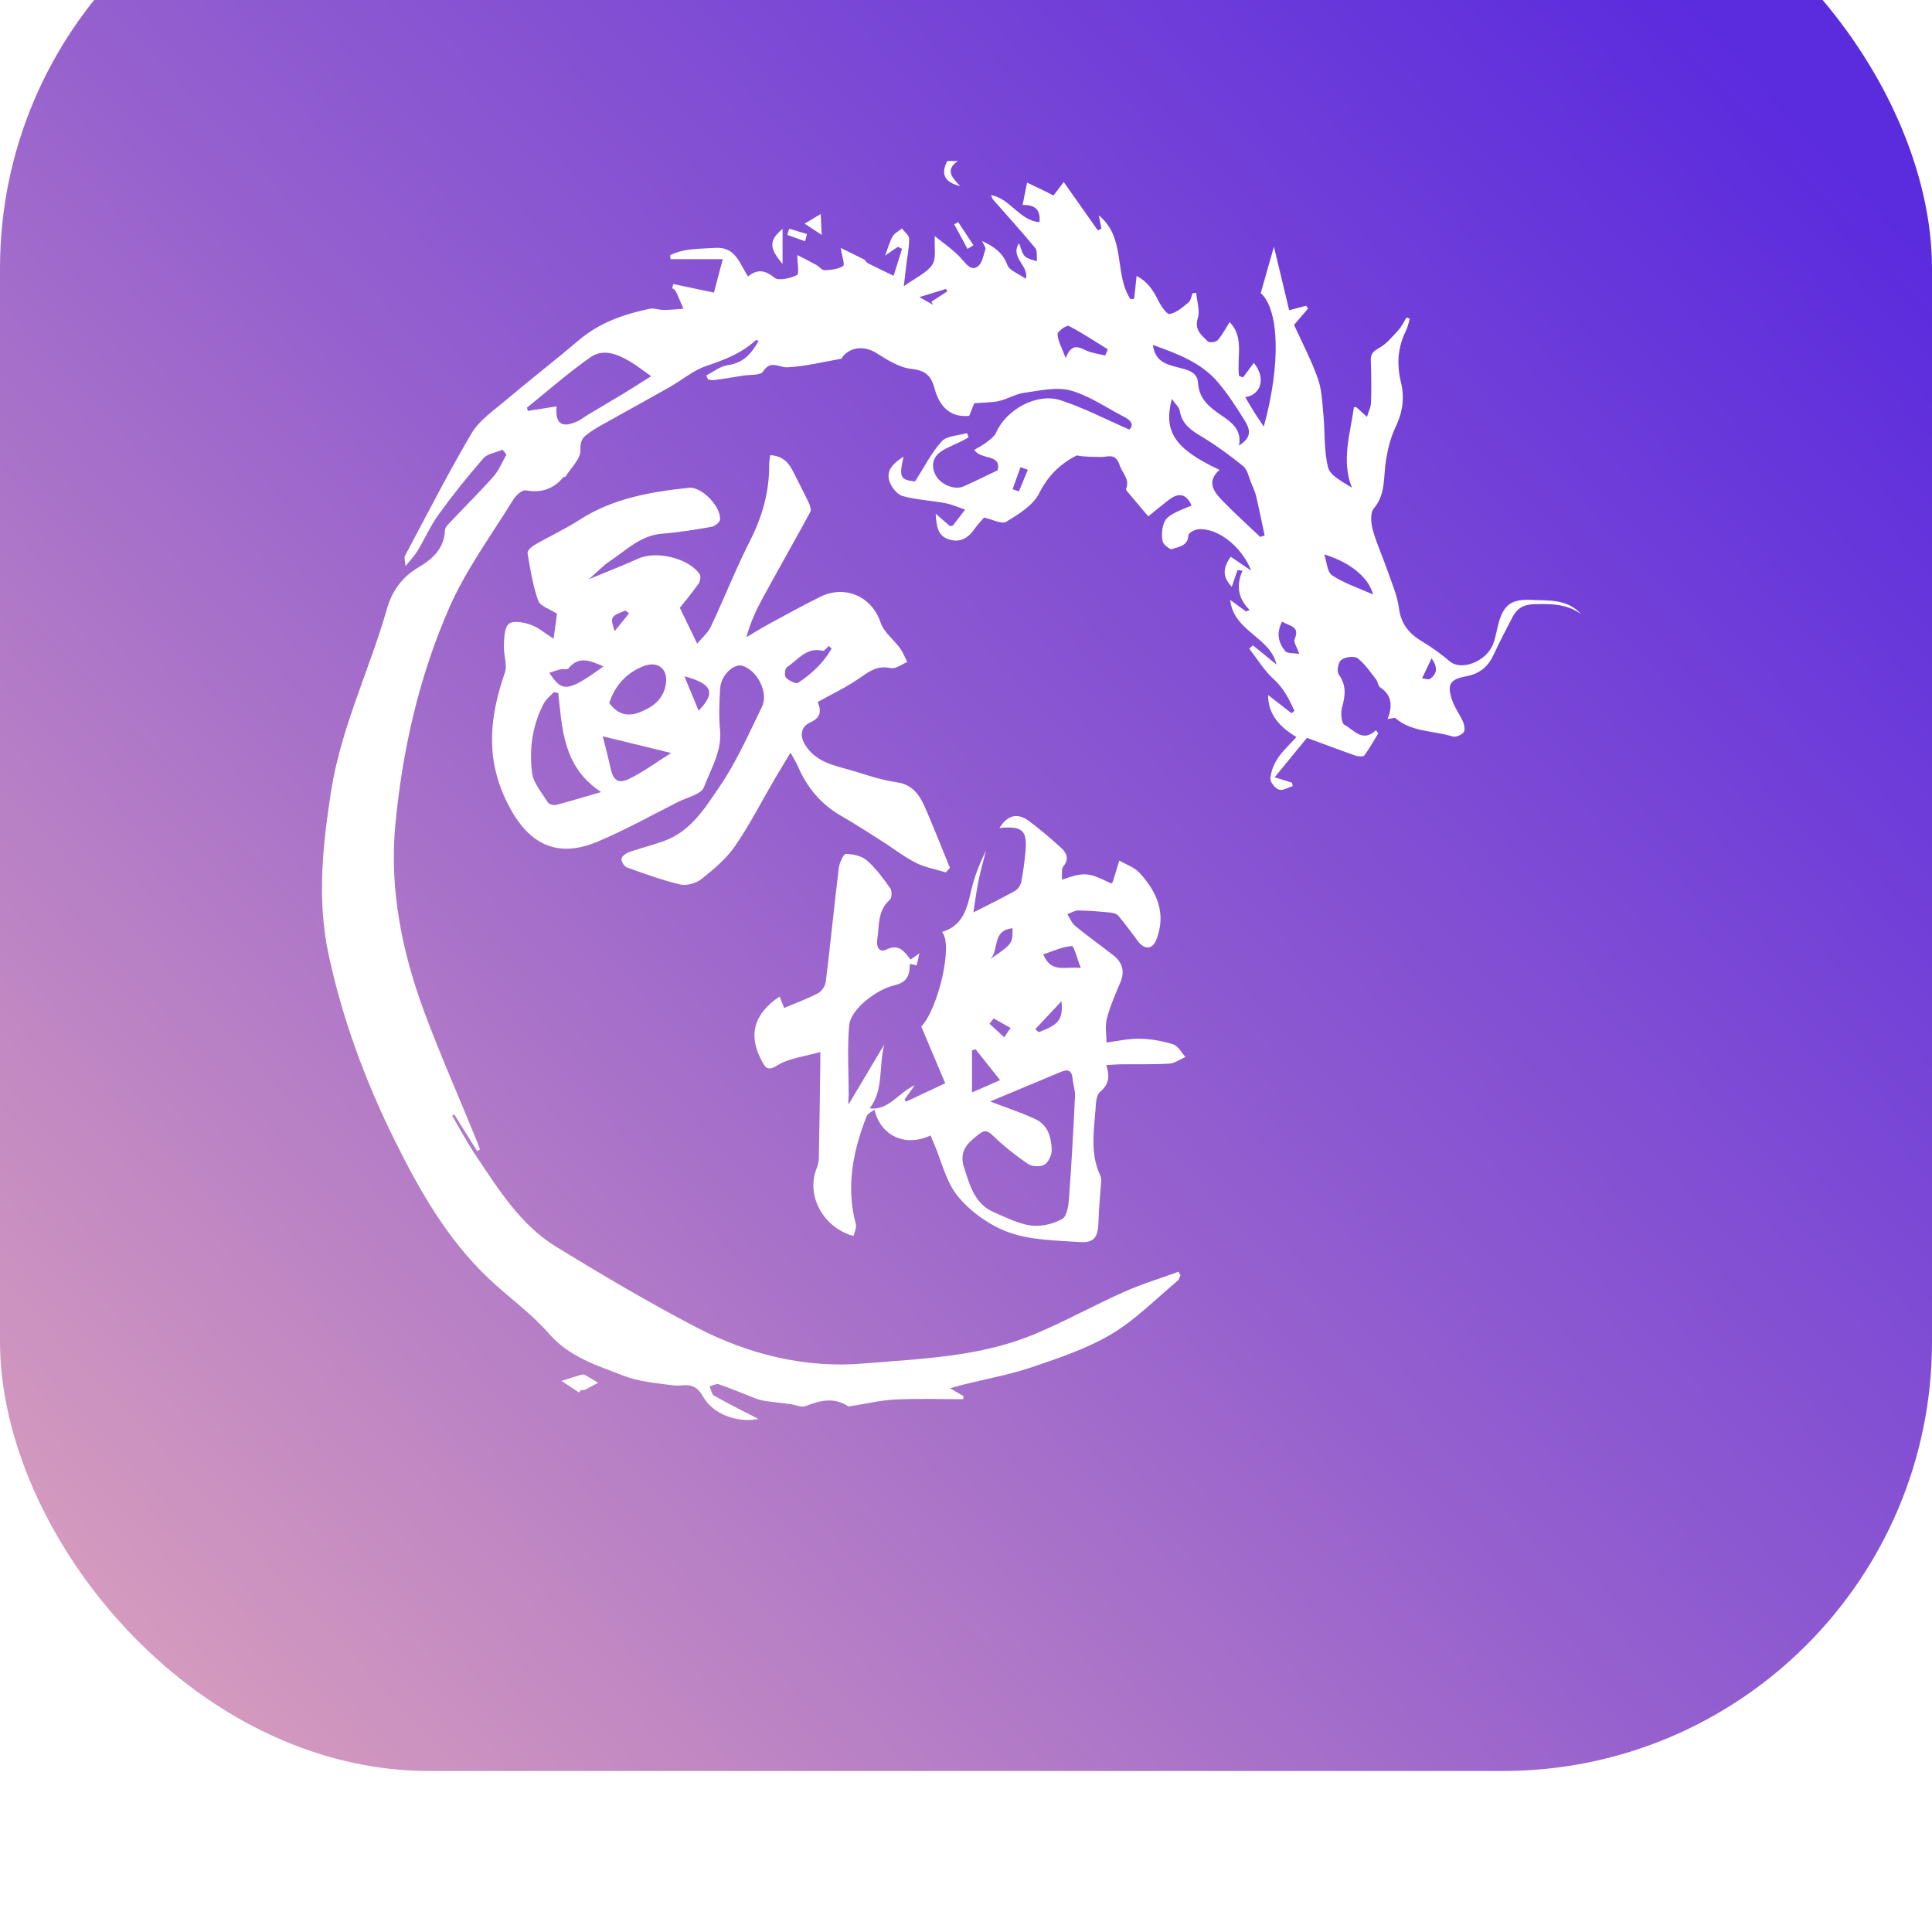
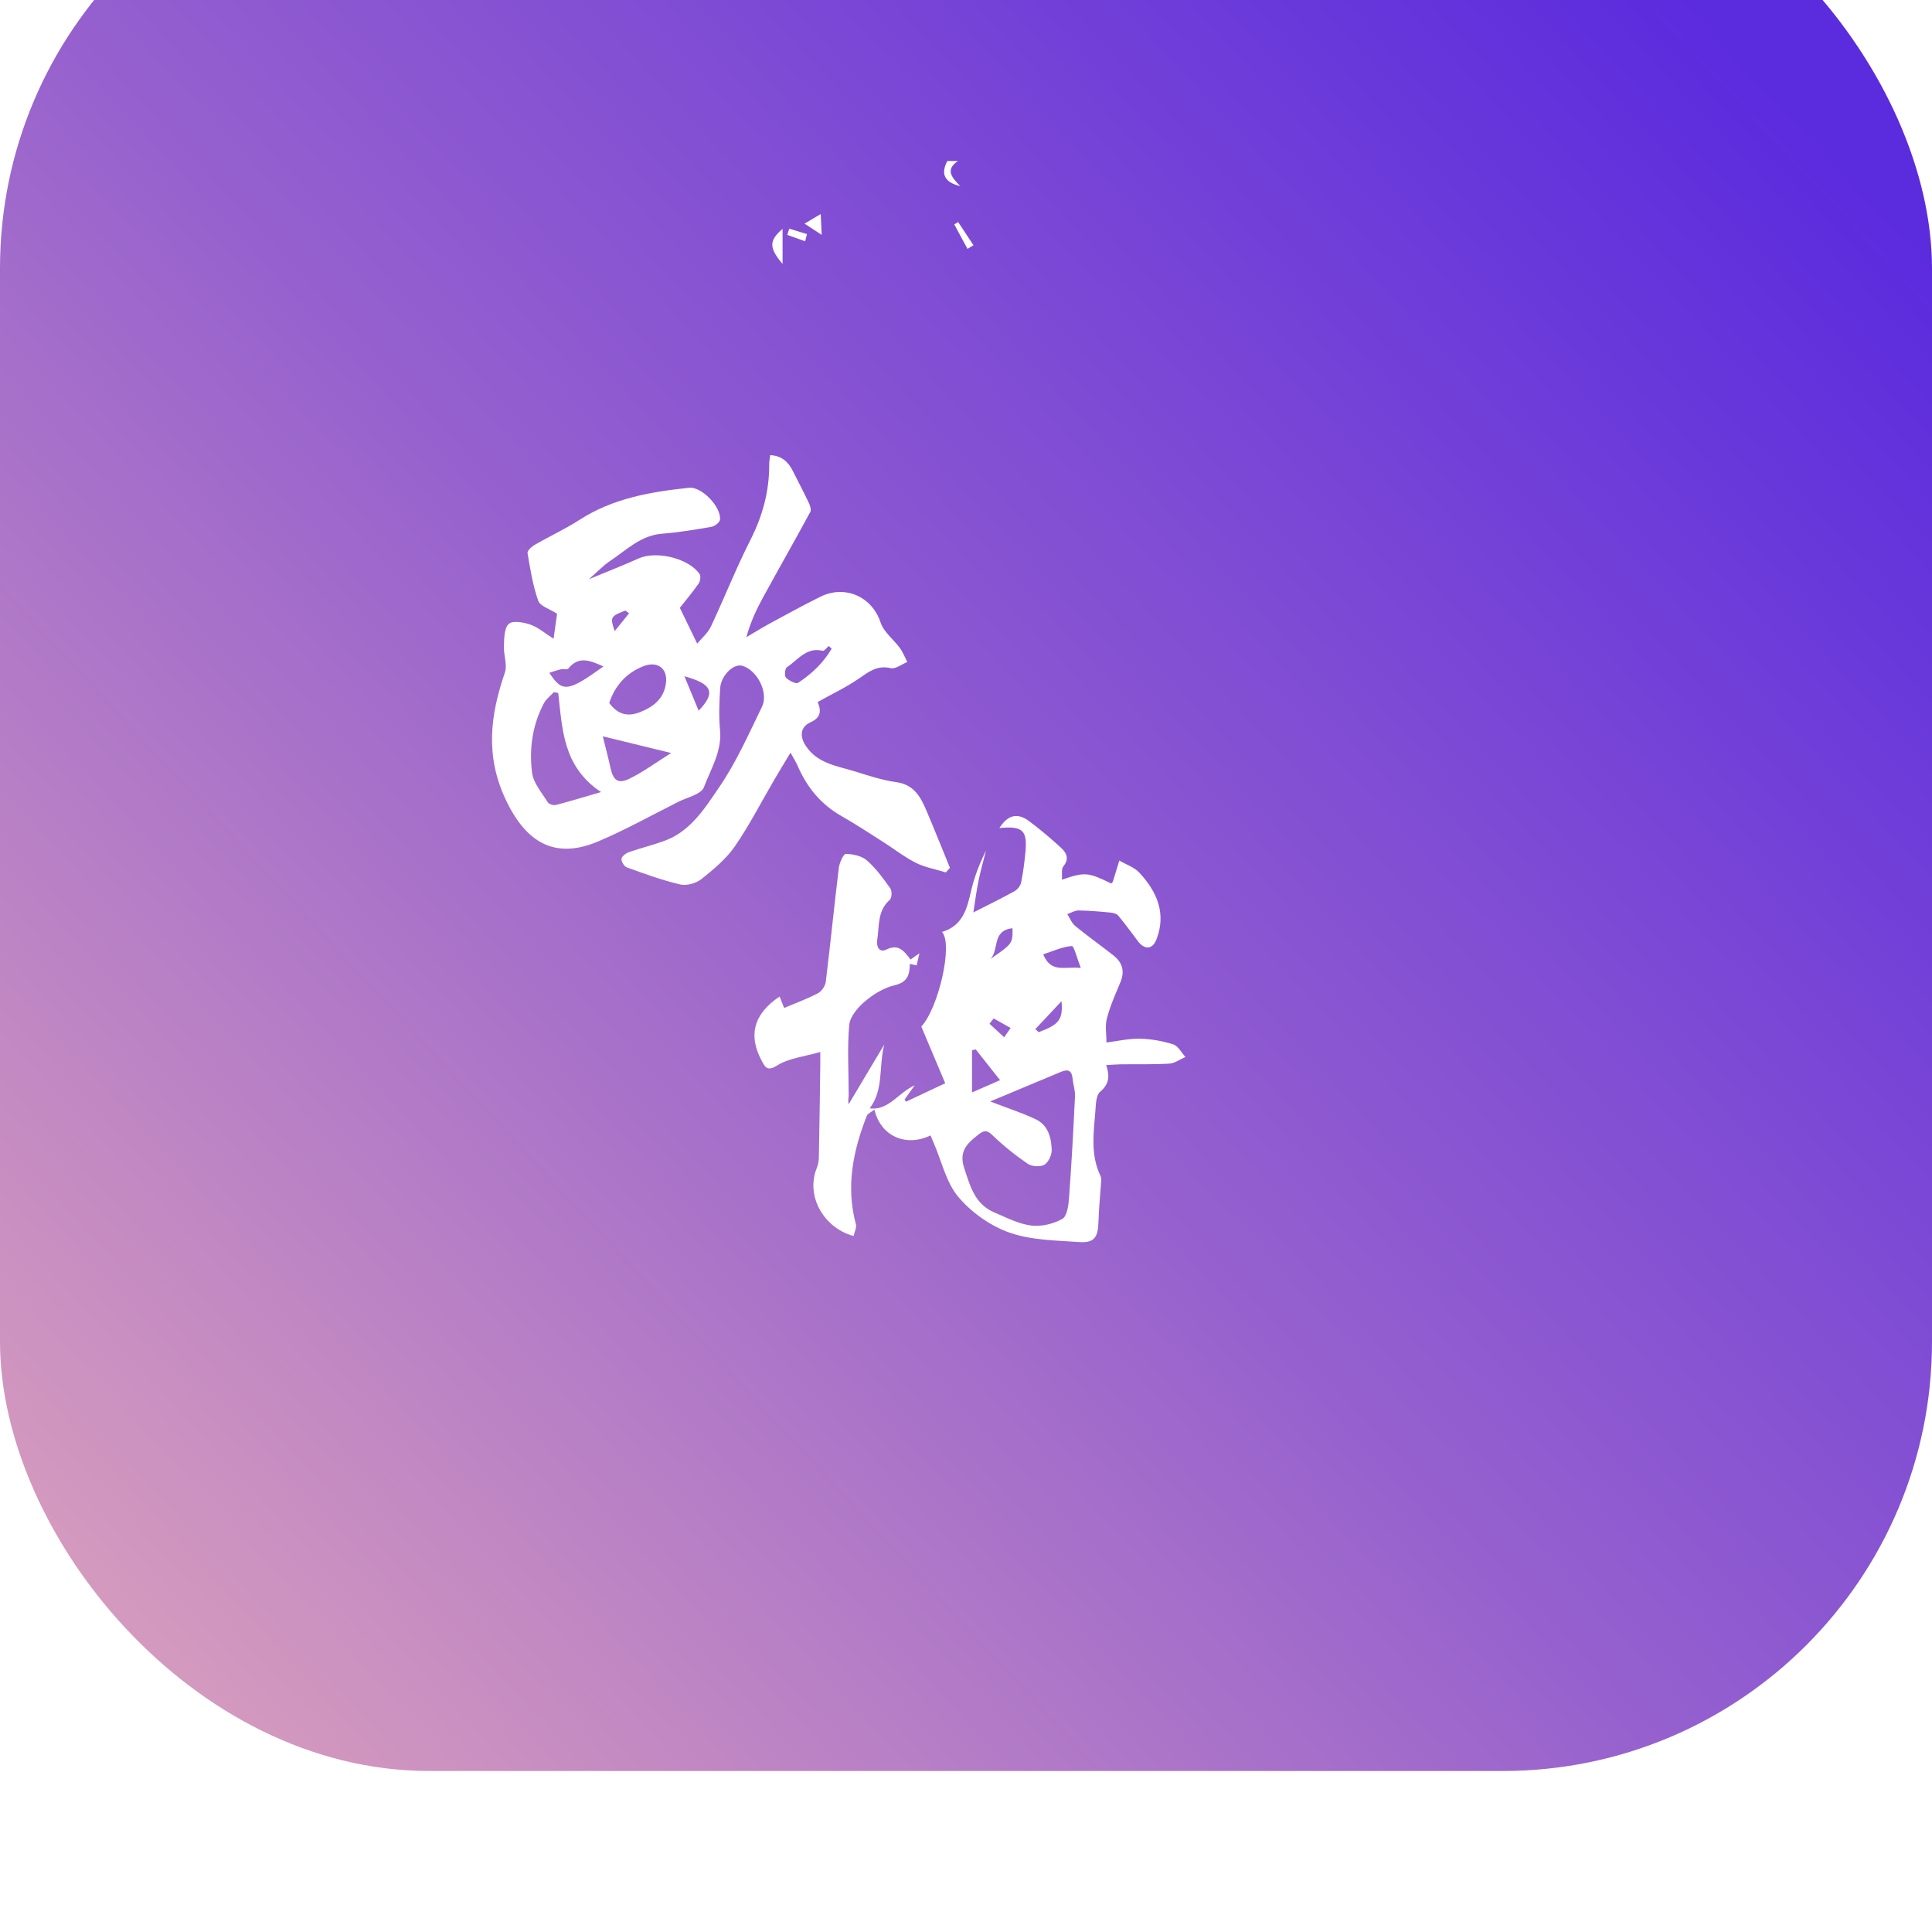
<svg xmlns="http://www.w3.org/2000/svg" width="36" height="36" viewBox="0 0 36 36" fill="none">
  <g filter="url(#filter0_i_663_11662)">
    <rect width="36" height="36" rx="8" fill="url(#paint0_linear_663_11662)" />
    <path d="M17.85 6C17.601 6.168 17.745 6.315 17.893 6.468C17.599 6.399 17.524 6.243 17.652 6C17.718 6 17.784 6 17.85 6Z" fill="white" />
-     <path d="M20.524 7.26C20.509 7.186 20.494 7.112 20.474 7.012C20.987 7.431 20.755 8.104 21.063 8.572C21.086 8.571 21.11 8.571 21.133 8.57C21.147 8.436 21.162 8.301 21.179 8.141C21.37 8.239 21.484 8.398 21.577 8.589C21.628 8.693 21.737 8.86 21.794 8.851C21.921 8.83 22.038 8.723 22.146 8.635C22.189 8.6 22.198 8.523 22.222 8.464C22.245 8.462 22.267 8.46 22.29 8.457C22.303 8.616 22.363 8.789 22.319 8.93C22.25 9.15 22.393 9.246 22.506 9.362C22.533 9.39 22.658 9.376 22.689 9.34C22.777 9.239 22.84 9.116 22.912 9.002C23.188 9.278 23.045 9.661 23.087 10.004C23.113 10.013 23.138 10.023 23.163 10.032C23.231 9.94 23.299 9.848 23.363 9.762C23.579 10.021 23.523 10.347 23.204 10.402C23.261 10.498 23.312 10.588 23.367 10.675C23.422 10.762 23.481 10.847 23.549 10.949C23.868 9.791 23.838 8.77 23.492 8.461C23.571 8.182 23.649 7.909 23.738 7.597C23.837 8.01 23.929 8.395 24.022 8.781C24.143 8.749 24.24 8.723 24.337 8.697C24.349 8.715 24.362 8.732 24.374 8.749C24.294 8.843 24.213 8.937 24.113 9.054C24.259 9.376 24.433 9.706 24.556 10.053C24.632 10.265 24.638 10.503 24.66 10.731C24.691 11.058 24.667 11.397 24.747 11.71C24.787 11.864 25.009 11.972 25.19 12.087C24.99 11.571 25.161 11.082 25.228 10.589C25.244 10.588 25.265 10.58 25.272 10.587C25.34 10.646 25.405 10.707 25.471 10.768C25.497 10.68 25.544 10.591 25.547 10.502C25.556 10.243 25.552 9.984 25.543 9.724C25.538 9.603 25.577 9.551 25.69 9.489C25.832 9.412 25.943 9.275 26.055 9.153C26.118 9.085 26.158 8.996 26.208 8.916C26.228 8.923 26.25 8.931 26.27 8.938C26.247 9.012 26.233 9.092 26.199 9.161C26.041 9.473 26.024 9.794 26.106 10.129C26.175 10.415 26.136 10.684 26.006 10.954C25.912 11.149 25.86 11.367 25.825 11.581C25.775 11.885 25.828 12.203 25.598 12.475C25.529 12.557 25.545 12.746 25.579 12.87C25.649 13.126 25.763 13.37 25.85 13.622C25.931 13.856 26.035 14.09 26.067 14.332C26.106 14.632 26.261 14.813 26.509 14.959C26.689 15.066 26.859 15.193 27.02 15.327C27.229 15.502 27.687 15.331 27.818 15.011C27.866 14.892 27.885 14.761 27.917 14.636C28.011 14.277 28.153 14.161 28.529 14.178C28.856 14.193 29.204 14.157 29.46 14.442C29.19 14.246 28.883 14.25 28.572 14.259C28.387 14.265 28.261 14.343 28.18 14.504C28.068 14.729 27.945 14.948 27.843 15.177C27.739 15.41 27.585 15.553 27.32 15.602C27.009 15.659 26.958 15.758 27.064 16.062C27.111 16.198 27.205 16.317 27.262 16.451C27.287 16.51 27.304 16.61 27.271 16.648C27.229 16.698 27.122 16.742 27.064 16.723C26.711 16.612 26.31 16.645 26.006 16.385C25.982 16.364 25.916 16.392 25.856 16.399C25.945 16.168 25.948 15.961 25.715 15.806C25.676 15.779 25.674 15.702 25.641 15.66C25.533 15.523 25.433 15.369 25.297 15.266C25.234 15.218 25.065 15.241 24.993 15.296C24.936 15.338 24.904 15.51 24.945 15.566C25.09 15.768 25.07 15.959 25.008 16.178C24.979 16.28 24.992 16.474 25.051 16.505C25.224 16.595 25.386 16.846 25.638 16.607C25.653 16.625 25.669 16.644 25.683 16.663C25.598 16.801 25.52 16.945 25.424 17.075C25.403 17.103 25.308 17.097 25.258 17.08C24.966 16.978 24.677 16.868 24.353 16.749C24.168 16.974 23.973 17.213 23.751 17.484C23.909 17.533 23.991 17.558 24.073 17.584C24.078 17.605 24.084 17.626 24.089 17.647C24.003 17.673 23.902 17.738 23.833 17.714C23.76 17.689 23.667 17.576 23.672 17.508C23.681 17.379 23.735 17.242 23.807 17.133C23.899 16.993 24.028 16.877 24.157 16.734C23.851 16.549 23.631 16.323 23.628 15.95C23.779 16.067 23.923 16.179 24.066 16.29C24.084 16.275 24.102 16.26 24.12 16.245C24.022 16.032 23.924 15.829 23.734 15.656C23.555 15.493 23.427 15.278 23.277 15.086C23.3 15.066 23.323 15.046 23.347 15.026C23.493 15.145 23.639 15.263 23.785 15.382C23.67 14.868 22.987 14.769 22.922 14.178C23.037 14.263 23.128 14.329 23.218 14.394C23.24 14.385 23.262 14.374 23.285 14.365C23.064 14.149 23.034 13.903 23.152 13.634C23.121 13.63 23.091 13.626 23.06 13.621C23.023 13.729 22.986 13.836 22.952 13.934C22.785 13.756 22.774 13.597 22.933 13.374C23.05 13.453 23.167 13.533 23.315 13.633C23.13 13.17 22.677 12.827 22.321 12.863C22.256 12.87 22.146 12.932 22.144 12.972C22.137 13.176 21.963 13.186 21.839 13.232C21.802 13.246 21.675 13.146 21.663 13.084C21.641 12.973 21.651 12.841 21.693 12.735C21.743 12.613 21.88 12.551 22.202 12.42C22.119 12.214 21.973 12.169 21.795 12.303C21.659 12.406 21.528 12.516 21.396 12.622C21.255 12.456 21.128 12.306 21.002 12.155C20.992 12.143 20.978 12.122 20.982 12.112C21.059 11.929 20.91 11.816 20.864 11.671C20.785 11.426 20.64 11.52 20.505 11.516C20.36 11.511 20.213 11.515 20.064 11.486C19.761 11.639 19.529 11.861 19.362 12.194C19.249 12.418 18.98 12.582 18.749 12.723C18.667 12.773 18.494 12.678 18.336 12.644C18.288 12.701 18.215 12.776 18.155 12.861C18.035 13.034 17.876 13.12 17.67 13.047C17.463 12.975 17.451 12.789 17.435 12.572C17.542 12.665 17.624 12.736 17.701 12.804C17.728 12.798 17.75 12.799 17.758 12.79C17.834 12.693 17.909 12.595 17.984 12.496C17.86 12.455 17.739 12.399 17.611 12.375C17.347 12.325 17.073 12.315 16.817 12.242C16.712 12.211 16.603 12.069 16.57 11.957C16.508 11.748 16.664 11.622 16.836 11.509C16.749 11.898 16.776 11.941 17.05 11.971C17.226 11.699 17.357 11.432 17.55 11.222C17.646 11.118 17.858 11.118 18.018 11.07C18.028 11.096 18.038 11.122 18.048 11.148C18.007 11.171 17.967 11.197 17.924 11.218C17.8 11.28 17.669 11.328 17.553 11.401C17.382 11.508 17.344 11.673 17.43 11.846C17.521 12.029 17.786 12.136 17.948 12.066C18.154 11.976 18.355 11.875 18.589 11.764C18.67 11.453 18.271 11.577 18.155 11.382C18.235 11.335 18.313 11.297 18.378 11.245C18.447 11.191 18.529 11.134 18.561 11.06C18.75 10.632 19.317 10.314 19.763 10.458C20.193 10.598 20.598 10.81 21.043 11.004C21.133 10.918 21.081 10.837 20.948 10.768C20.617 10.599 20.302 10.374 19.951 10.277C19.686 10.204 19.373 10.28 19.085 10.319C18.927 10.34 18.779 10.433 18.621 10.471C18.49 10.501 18.35 10.498 18.153 10.515C18.14 10.549 18.1 10.649 18.06 10.749C17.744 10.781 17.515 10.616 17.414 10.238C17.351 10.003 17.248 9.903 16.983 9.874C16.756 9.849 16.532 9.705 16.329 9.578C16.119 9.446 15.863 9.453 15.703 9.644C15.693 9.656 15.688 9.682 15.677 9.684C15.343 9.743 15.01 9.827 14.673 9.844C14.513 9.853 14.36 9.698 14.217 9.925C14.171 9.998 13.973 9.979 13.844 10C13.666 10.03 13.487 10.058 13.309 10.083C13.272 10.088 13.232 10.076 13.194 10.072C13.183 10.047 13.171 10.021 13.16 9.996C13.292 9.93 13.419 9.824 13.558 9.805C13.854 9.765 14.006 9.586 14.136 9.35C14.108 9.344 14.088 9.334 14.082 9.34C13.819 9.582 13.499 9.705 13.162 9.819C12.915 9.902 12.705 10.085 12.474 10.216C12.067 10.446 11.656 10.669 11.248 10.899C11.134 10.963 11.02 11.029 10.919 11.11C10.836 11.177 10.812 11.251 10.816 11.386C10.821 11.548 10.642 11.715 10.54 11.878C10.534 11.888 10.504 11.883 10.495 11.894C10.311 12.116 10.084 12.188 9.794 12.137C9.729 12.126 9.615 12.227 9.568 12.304C9.16 12.967 8.688 13.605 8.377 14.312C7.812 15.594 7.502 16.96 7.368 18.351C7.251 19.562 7.49 20.742 7.914 21.878C8.206 22.66 8.544 23.426 8.86 24.2C8.89 24.272 8.916 24.346 8.944 24.419C8.927 24.429 8.909 24.439 8.891 24.449C8.749 24.221 8.607 23.994 8.465 23.767C8.452 23.775 8.438 23.782 8.425 23.79C8.573 24.04 8.71 24.299 8.872 24.54C9.294 25.169 9.699 25.825 10.365 26.233C11.222 26.757 12.089 27.271 12.98 27.735C13.945 28.236 15.001 28.499 16.087 28.407C17.163 28.317 18.265 28.285 19.282 27.858C19.846 27.621 20.384 27.323 20.943 27.073C21.272 26.926 21.621 26.821 21.962 26.696C21.973 26.718 21.984 26.74 21.996 26.763C21.98 26.796 21.973 26.84 21.947 26.862C21.54 27.201 21.163 27.589 20.712 27.858C20.262 28.127 19.747 28.299 19.245 28.47C18.82 28.614 18.373 28.695 17.937 28.804C17.877 28.819 17.818 28.837 17.703 28.868C17.82 28.936 17.887 28.976 17.954 29.015C17.952 29.034 17.949 29.053 17.947 29.072C17.525 29.072 17.102 29.057 16.68 29.078C16.41 29.091 16.143 29.157 15.874 29.198C15.851 29.202 15.819 29.212 15.803 29.202C15.537 29.03 15.279 29.096 15.01 29.2C14.932 29.231 14.821 29.176 14.725 29.163C14.568 29.142 14.409 29.127 14.253 29.104C14.192 29.095 14.131 29.078 14.073 29.056C13.847 28.969 13.625 28.873 13.396 28.794C13.349 28.778 13.28 28.818 13.222 28.832C13.249 28.892 13.26 28.981 13.307 29.007C13.586 29.164 13.873 29.306 14.131 29.44C13.735 29.521 13.284 29.346 13.108 29.035C12.927 28.713 12.751 28.842 12.544 28.814C12.231 28.773 11.904 28.746 11.615 28.633C11.12 28.441 10.607 28.286 10.229 27.851C9.9 27.473 9.478 27.174 9.11 26.827C8.334 26.093 7.819 25.186 7.352 24.243C6.805 23.139 6.381 21.989 6.124 20.792C5.907 19.785 6.009 18.77 6.168 17.751C6.353 16.56 6.885 15.484 7.211 14.342C7.303 14.02 7.485 13.755 7.802 13.569C8.048 13.425 8.28 13.224 8.29 12.884C8.292 12.818 8.372 12.749 8.427 12.691C8.684 12.418 8.953 12.154 9.2 11.873C9.301 11.758 9.359 11.605 9.437 11.47C9.413 11.439 9.389 11.41 9.365 11.38C9.243 11.432 9.085 11.452 9.007 11.541C8.713 11.876 8.435 12.225 8.174 12.585C8.022 12.795 7.917 13.037 7.783 13.26C7.732 13.346 7.659 13.42 7.556 13.551C7.548 13.441 7.528 13.392 7.544 13.361C7.953 12.595 8.346 11.821 8.787 11.074C8.929 10.833 9.191 10.655 9.414 10.467C9.869 10.082 10.342 9.716 10.796 9.331C11.177 9.008 11.63 8.854 12.107 8.753C12.189 8.736 12.282 8.776 12.369 8.776C12.491 8.775 12.612 8.761 12.734 8.753C12.687 8.644 12.643 8.534 12.592 8.427C12.58 8.402 12.548 8.387 12.525 8.368C12.532 8.343 12.54 8.317 12.547 8.293C12.798 8.346 13.049 8.399 13.303 8.452C13.346 8.289 13.401 8.08 13.468 7.829C13.137 7.829 12.816 7.829 12.494 7.829C12.492 7.804 12.49 7.779 12.488 7.755C12.75 7.623 13.039 7.639 13.325 7.619C13.706 7.593 13.779 7.906 13.938 8.152C14.117 8.007 14.256 8.034 14.432 8.175C14.512 8.238 14.727 8.186 14.85 8.125C14.897 8.102 14.857 7.909 14.857 7.752C14.974 7.812 15.092 7.871 15.207 7.935C15.263 7.966 15.315 8.037 15.366 8.035C15.485 8.031 15.617 8.016 15.711 7.956C15.746 7.933 15.689 7.772 15.665 7.62C15.814 7.693 15.958 7.761 16.1 7.834C16.127 7.848 16.141 7.889 16.168 7.903C16.327 7.984 16.489 8.061 16.651 8.139C16.703 7.972 16.755 7.805 16.808 7.637C16.782 7.624 16.756 7.611 16.731 7.599C16.668 7.641 16.606 7.684 16.492 7.763C16.55 7.611 16.578 7.499 16.634 7.403C16.669 7.342 16.747 7.306 16.806 7.258C16.853 7.321 16.939 7.383 16.94 7.446C16.944 7.605 16.908 7.765 16.889 7.924C16.875 8.037 16.863 8.15 16.841 8.334C17.069 8.17 17.271 8.084 17.372 7.932C17.451 7.812 17.406 7.611 17.419 7.4C17.58 7.534 17.782 7.664 17.93 7.838C18.022 7.945 18.106 8.047 18.219 7.965C18.302 7.905 18.326 7.756 18.362 7.643C18.371 7.612 18.331 7.565 18.299 7.491C18.536 7.599 18.685 7.715 18.77 7.936C18.81 8.043 18.982 8.1 19.116 8.195C19.175 7.938 18.816 7.808 18.987 7.531C19.032 7.638 19.046 7.728 19.099 7.777C19.153 7.828 19.245 7.839 19.322 7.869C19.313 7.785 19.334 7.677 19.29 7.622C19.036 7.313 18.766 7.017 18.502 6.716C18.488 6.699 18.484 6.675 18.467 6.636C18.826 6.697 18.986 7.105 19.369 7.14C19.394 6.892 19.273 6.819 19.055 6.817C19.085 6.663 19.112 6.533 19.138 6.403C19.256 6.46 19.375 6.516 19.494 6.573C19.537 6.593 19.578 6.617 19.629 6.644C19.684 6.572 19.732 6.509 19.821 6.392C20.041 6.704 20.249 6.998 20.456 7.292C20.48 7.282 20.502 7.271 20.524 7.26ZM12.134 10.01C11.967 9.893 11.853 9.803 11.729 9.73C11.504 9.596 11.237 9.495 11.012 9.651C10.595 9.94 10.214 10.279 9.818 10.597C9.824 10.617 9.83 10.637 9.836 10.656C9.92 10.643 10.005 10.63 10.09 10.617C10.181 10.603 10.272 10.588 10.371 10.572C10.343 10.892 10.461 10.976 10.734 10.861C10.816 10.827 10.887 10.769 10.964 10.723C11.171 10.599 11.38 10.477 11.587 10.352C11.757 10.249 11.924 10.142 12.134 10.01ZM22.724 11.756C22.475 11.973 22.616 12.163 22.781 12.332C23.006 12.565 23.248 12.782 23.483 13.005C23.51 12.996 23.538 12.986 23.565 12.977C23.513 12.734 23.463 12.49 23.407 12.248C23.388 12.168 23.353 12.09 23.32 12.013C23.272 11.899 23.248 11.754 23.162 11.684C22.904 11.474 22.631 11.277 22.345 11.107C22.157 10.995 22.02 10.877 21.983 10.654C21.971 10.587 21.901 10.529 21.835 10.433C21.675 11.05 21.892 11.363 22.724 11.756ZM21.482 9.428C21.525 9.731 21.721 9.785 21.923 9.839C22.095 9.885 22.31 9.913 22.324 10.134C22.341 10.424 22.52 10.576 22.735 10.723C22.934 10.86 23.146 10.996 23.087 11.303C23.287 11.171 23.325 11.053 23.202 10.851C23.05 10.603 22.89 10.357 22.704 10.134C22.397 9.766 21.964 9.598 21.482 9.428ZM24.676 13.331C24.722 13.465 24.728 13.658 24.823 13.721C25.044 13.868 25.307 13.953 25.584 14.077C25.512 13.779 25.177 13.483 24.676 13.331ZM19.857 9.672C19.973 9.377 20.11 9.474 20.255 9.537C20.361 9.582 20.48 9.596 20.593 9.624C20.609 9.585 20.625 9.547 20.642 9.509C20.401 9.36 20.165 9.202 19.913 9.073C19.877 9.054 19.703 9.176 19.706 9.227C19.711 9.352 19.784 9.473 19.857 9.672ZM24.21 15.185C24.163 15.049 24.1 14.963 24.122 14.913C24.232 14.664 24.025 14.669 23.89 14.583C23.777 14.799 23.821 14.98 23.95 15.134C23.989 15.18 24.1 15.166 24.21 15.185ZM19.152 11.754C19.107 11.738 19.062 11.721 19.016 11.705C18.967 11.841 18.917 11.978 18.868 12.115C18.907 12.129 18.946 12.143 18.985 12.157C19.04 12.023 19.096 11.889 19.152 11.754ZM26.675 15.268C26.607 15.411 26.553 15.524 26.499 15.639C26.549 15.644 26.618 15.672 26.649 15.649C26.767 15.562 26.805 15.447 26.675 15.268ZM17.654 8.427C17.644 8.413 17.634 8.399 17.624 8.385C17.473 8.431 17.322 8.478 17.132 8.536C17.243 8.599 17.315 8.64 17.388 8.681C17.377 8.661 17.366 8.642 17.355 8.623C17.454 8.557 17.554 8.492 17.654 8.427Z" fill="white" />
    <path d="M12.668 14.326C12.783 14.563 12.878 14.759 12.991 14.993C13.069 14.897 13.188 14.799 13.247 14.674C13.498 14.142 13.713 13.593 13.979 13.069C14.209 12.617 14.337 12.152 14.333 11.65C14.333 11.595 14.345 11.54 14.352 11.481C14.568 11.492 14.691 11.608 14.775 11.779C14.872 11.975 14.976 12.168 15.069 12.366C15.094 12.418 15.121 12.497 15.099 12.539C14.808 13.076 14.505 13.607 14.212 14.143C14.089 14.368 13.983 14.6 13.907 14.873C14.057 14.785 14.205 14.693 14.358 14.61C14.667 14.443 14.974 14.274 15.288 14.119C15.736 13.897 16.245 14.106 16.409 14.601C16.468 14.779 16.651 14.915 16.769 15.076C16.826 15.155 16.861 15.249 16.906 15.336C16.803 15.377 16.687 15.471 16.599 15.45C16.343 15.39 16.185 15.52 15.998 15.648C15.759 15.812 15.492 15.938 15.236 16.081C15.316 16.267 15.28 16.378 15.099 16.461C14.917 16.544 14.899 16.713 15.005 16.883C15.224 17.233 15.608 17.272 15.953 17.381C16.2 17.459 16.45 17.539 16.705 17.575C17.048 17.624 17.163 17.87 17.274 18.131C17.42 18.476 17.559 18.824 17.701 19.171C17.676 19.199 17.65 19.228 17.624 19.256C17.438 19.198 17.239 19.164 17.067 19.078C16.849 18.968 16.654 18.814 16.448 18.683C16.194 18.522 15.942 18.356 15.681 18.207C15.296 17.988 15.035 17.67 14.864 17.272C14.833 17.2 14.789 17.133 14.73 17.025C14.617 17.213 14.523 17.366 14.432 17.522C14.187 17.94 13.966 18.375 13.691 18.773C13.529 19.007 13.295 19.201 13.068 19.382C12.97 19.459 12.794 19.509 12.676 19.481C12.337 19.402 12.009 19.281 11.681 19.163C11.631 19.145 11.574 19.053 11.581 19.002C11.587 18.954 11.665 18.898 11.723 18.877C11.936 18.803 12.156 18.749 12.368 18.673C12.867 18.496 13.134 18.059 13.402 17.667C13.72 17.203 13.951 16.678 14.198 16.17C14.326 15.906 14.111 15.491 13.835 15.407C13.672 15.357 13.435 15.582 13.419 15.827C13.403 16.085 13.392 16.347 13.417 16.604C13.455 17 13.244 17.328 13.116 17.67C13.067 17.8 12.808 17.857 12.641 17.94C12.146 18.189 11.66 18.46 11.15 18.677C10.344 19.02 9.805 18.705 9.427 17.908C9.039 17.09 9.133 16.332 9.407 15.535C9.458 15.387 9.381 15.2 9.389 15.032C9.396 14.89 9.395 14.7 9.482 14.624C9.556 14.559 9.76 14.595 9.886 14.64C10.034 14.693 10.16 14.804 10.315 14.902C10.341 14.716 10.364 14.554 10.38 14.436C10.247 14.349 10.066 14.296 10.029 14.194C9.928 13.909 9.881 13.606 9.83 13.307C9.822 13.263 9.905 13.186 9.963 13.153C10.238 12.993 10.529 12.86 10.796 12.688C11.418 12.286 12.122 12.164 12.84 12.089C13.076 12.064 13.442 12.448 13.416 12.685C13.41 12.735 13.319 12.805 13.259 12.816C12.953 12.87 12.645 12.921 12.334 12.945C11.935 12.978 11.674 13.249 11.372 13.45C11.246 13.534 11.139 13.647 10.972 13.793C11.318 13.649 11.612 13.536 11.899 13.406C12.229 13.258 12.833 13.4 13.036 13.697C13.063 13.736 13.048 13.832 13.016 13.877C12.895 14.049 12.759 14.21 12.668 14.326ZM10.402 15.913C10.375 15.908 10.348 15.902 10.32 15.897C10.258 15.965 10.178 16.024 10.136 16.102C9.92 16.509 9.858 16.954 9.914 17.398C9.938 17.591 10.097 17.771 10.206 17.949C10.227 17.984 10.311 18.011 10.355 18C10.617 17.933 10.875 17.853 11.2 17.759C10.487 17.286 10.479 16.585 10.402 15.913ZM11.352 16.099C11.504 16.304 11.682 16.363 11.918 16.273C12.182 16.171 12.376 16.012 12.41 15.723C12.442 15.451 12.247 15.311 11.986 15.415C11.672 15.54 11.463 15.768 11.352 16.099ZM11.232 16.72C11.285 16.934 11.335 17.121 11.376 17.311C11.426 17.536 11.514 17.613 11.72 17.514C11.984 17.387 12.223 17.208 12.506 17.031C12.061 16.923 11.684 16.83 11.232 16.72ZM15.497 15.086C15.479 15.07 15.46 15.054 15.443 15.037C15.405 15.069 15.359 15.134 15.331 15.127C15.024 15.052 14.868 15.299 14.663 15.432C14.626 15.456 14.613 15.593 14.645 15.627C14.699 15.683 14.832 15.75 14.872 15.723C15.125 15.556 15.345 15.349 15.497 15.086ZM11.245 15.418C11.016 15.319 10.79 15.206 10.59 15.458C10.57 15.482 10.498 15.461 10.453 15.471C10.382 15.487 10.314 15.512 10.236 15.536C10.476 15.909 10.584 15.893 11.245 15.418ZM13.018 16.243C13.343 15.906 13.274 15.743 12.753 15.601C12.845 15.824 12.929 16.026 13.018 16.243ZM11.722 14.428C11.699 14.411 11.676 14.394 11.653 14.377C11.376 14.483 11.365 14.499 11.454 14.76C11.558 14.631 11.64 14.529 11.722 14.428Z" fill="white" />
    <path d="M17.339 24.157C16.88 24.378 16.411 24.173 16.294 23.677C16.238 23.721 16.17 23.746 16.152 23.79C15.895 24.444 15.759 25.111 15.948 25.812C15.966 25.876 15.921 25.956 15.905 26.031C15.364 25.888 15.005 25.3 15.219 24.765C15.242 24.706 15.257 24.64 15.258 24.576C15.27 23.994 15.277 23.413 15.285 22.831C15.286 22.775 15.285 22.719 15.285 22.602C14.991 22.688 14.696 22.716 14.475 22.857C14.293 22.972 14.252 22.871 14.203 22.784C13.932 22.294 14.043 21.892 14.527 21.569C14.556 21.641 14.584 21.713 14.611 21.782C14.833 21.688 15.046 21.611 15.243 21.507C15.311 21.471 15.377 21.372 15.387 21.295C15.474 20.588 15.544 19.879 15.63 19.172C15.642 19.077 15.718 18.909 15.761 18.911C15.896 18.915 16.059 18.949 16.154 19.033C16.323 19.181 16.459 19.369 16.59 19.554C16.624 19.602 16.619 19.732 16.58 19.767C16.346 19.972 16.386 20.255 16.346 20.513C16.328 20.626 16.375 20.762 16.515 20.694C16.745 20.582 16.845 20.72 16.967 20.88C17.025 20.838 17.078 20.801 17.132 20.763C17.114 20.842 17.098 20.912 17.08 20.989C17.047 20.982 17.006 20.973 16.953 20.961C16.951 21.16 16.913 21.302 16.672 21.358C16.474 21.404 16.277 21.524 16.12 21.657C15.986 21.77 15.838 21.943 15.824 22.101C15.785 22.532 15.814 22.97 15.814 23.406C15.814 23.459 15.797 23.512 15.814 23.575C16.024 23.223 16.235 22.87 16.476 22.465C16.37 22.892 16.47 23.305 16.205 23.653C16.559 23.697 16.729 23.368 17.045 23.222C16.963 23.336 16.91 23.412 16.856 23.487C16.864 23.501 16.873 23.515 16.881 23.529C17.119 23.417 17.357 23.305 17.613 23.185C17.458 22.818 17.313 22.474 17.167 22.128C17.481 21.799 17.766 20.594 17.553 20.366C17.954 20.245 18.022 19.913 18.101 19.576C18.16 19.326 18.256 19.084 18.373 18.849C18.326 19.036 18.272 19.221 18.234 19.409C18.195 19.595 18.172 19.783 18.137 20.002C18.428 19.854 18.672 19.735 18.909 19.603C18.964 19.572 19.017 19.499 19.029 19.437C19.067 19.246 19.091 19.053 19.109 18.859C19.143 18.469 19.048 18.388 18.622 18.429C18.776 18.186 18.958 18.137 19.178 18.302C19.386 18.458 19.585 18.626 19.776 18.802C19.875 18.894 19.928 19.005 19.814 19.144C19.772 19.194 19.795 19.295 19.788 19.391C20.218 19.246 20.27 19.251 20.707 19.463C20.717 19.452 20.732 19.442 20.736 19.429C20.777 19.298 20.817 19.167 20.857 19.035C20.984 19.11 21.138 19.16 21.233 19.264C21.56 19.618 21.737 20.024 21.547 20.509C21.473 20.694 21.329 20.702 21.204 20.538C21.083 20.378 20.966 20.215 20.837 20.062C20.807 20.026 20.74 20.009 20.687 20.004C20.491 19.985 20.294 19.968 20.097 19.965C20.028 19.965 19.957 20.009 19.888 20.033C19.936 20.107 19.969 20.2 20.035 20.254C20.267 20.444 20.514 20.619 20.75 20.805C20.916 20.937 20.962 21.101 20.877 21.303C20.784 21.525 20.685 21.747 20.625 21.978C20.588 22.117 20.618 22.273 20.618 22.426C20.801 22.403 21.019 22.352 21.236 22.355C21.445 22.358 21.661 22.397 21.86 22.46C21.953 22.489 22.014 22.614 22.089 22.695C21.99 22.738 21.892 22.812 21.791 22.819C21.488 22.837 21.184 22.828 20.88 22.832C20.799 22.833 20.719 22.84 20.612 22.847C20.681 23.047 20.67 23.201 20.5 23.343C20.425 23.405 20.42 23.567 20.412 23.686C20.38 24.095 20.315 24.507 20.501 24.901C20.514 24.929 20.522 24.963 20.52 24.995C20.503 25.253 20.475 25.512 20.468 25.771C20.46 26.055 20.389 26.164 20.11 26.144C19.672 26.113 19.212 26.11 18.808 25.967C18.453 25.842 18.1 25.591 17.858 25.304C17.63 25.033 17.548 24.643 17.402 24.306C17.384 24.262 17.365 24.218 17.339 24.157ZM18.451 23.524C18.761 23.644 19.038 23.733 19.297 23.855C19.53 23.964 19.59 24.198 19.597 24.426C19.6 24.521 19.537 24.658 19.459 24.704C19.384 24.748 19.226 24.737 19.151 24.686C18.917 24.526 18.694 24.347 18.491 24.151C18.38 24.043 18.323 24.07 18.223 24.148C18.017 24.309 17.864 24.457 17.967 24.767C18.079 25.105 18.164 25.439 18.53 25.593C18.753 25.688 18.979 25.806 19.214 25.836C19.403 25.86 19.629 25.806 19.795 25.712C19.885 25.661 19.91 25.456 19.92 25.318C19.967 24.689 20.001 24.058 20.031 23.428C20.037 23.318 19.996 23.206 19.986 23.094C19.972 22.949 19.903 22.917 19.771 22.972C19.326 23.159 18.88 23.344 18.451 23.524ZM18.635 23.127C18.472 22.921 18.327 22.738 18.181 22.554C18.158 22.559 18.135 22.565 18.112 22.57C18.112 22.82 18.112 23.069 18.112 23.356C18.316 23.266 18.469 23.2 18.635 23.127ZM20.139 21.037C20.071 20.863 20.012 20.625 19.972 20.628C19.793 20.642 19.619 20.724 19.439 20.783C19.588 21.144 19.846 21.001 20.139 21.037ZM18.867 20.297C18.47 20.336 18.626 20.714 18.45 20.873C18.869 20.583 18.869 20.583 18.867 20.297ZM19.292 22.176C19.313 22.195 19.333 22.214 19.354 22.233C19.73 22.093 19.81 22.003 19.78 21.656C19.587 21.861 19.44 22.018 19.292 22.176ZM18.515 21.977C18.49 22.01 18.464 22.043 18.438 22.076C18.529 22.16 18.62 22.244 18.711 22.328C18.751 22.271 18.791 22.213 18.832 22.155C18.726 22.096 18.621 22.036 18.515 21.977Z" fill="white" />
-     <path d="M10.791 28.948C10.681 28.876 10.571 28.803 10.462 28.731C10.583 28.693 10.705 28.654 10.827 28.618C10.85 28.611 10.881 28.609 10.899 28.62C10.982 28.666 11.063 28.717 11.144 28.766C11.061 28.811 10.979 28.857 10.895 28.898C10.875 28.908 10.847 28.9 10.823 28.9C10.812 28.916 10.801 28.932 10.791 28.948Z" fill="white" />
    <path d="M14.582 7.918C14.325 7.618 14.329 7.479 14.582 7.265C14.582 7.477 14.582 7.674 14.582 7.918Z" fill="white" />
    <path d="M15.311 7.377C15.185 7.294 15.115 7.248 14.992 7.167C15.118 7.092 15.206 7.04 15.293 6.988C15.298 7.099 15.303 7.21 15.311 7.377Z" fill="white" />
    <path d="M18.028 7.638C17.945 7.486 17.863 7.333 17.781 7.181C17.805 7.166 17.83 7.152 17.854 7.138C17.949 7.281 18.044 7.425 18.139 7.569C18.102 7.592 18.065 7.615 18.028 7.638Z" fill="white" />
    <path d="M15.002 7.496C14.891 7.456 14.78 7.417 14.67 7.377C14.682 7.338 14.694 7.3 14.706 7.261C14.816 7.295 14.927 7.328 15.037 7.362C15.025 7.407 15.014 7.452 15.002 7.496Z" fill="white" />
  </g>
  <defs>
    <filter id="filter0_i_663_11662" x="0" y="0" width="36" height="36" filterUnits="userSpaceOnUse" color-interpolation-filters="sRGB">
      <feFlood flood-opacity="0" result="BackgroundImageFix" />
      <feBlend mode="normal" in="SourceGraphic" in2="BackgroundImageFix" result="shape" />
      <feColorMatrix in="SourceAlpha" type="matrix" values="0 0 0 0 0 0 0 0 0 0 0 0 0 0 0 0 0 0 127 0" result="hardAlpha" />
      <feOffset dy="-3" />
      <feComposite in2="hardAlpha" operator="arithmetic" k2="-1" k3="1" />
      <feColorMatrix type="matrix" values="0 0 0 0 1 0 0 0 0 1 0 0 0 0 1 0 0 0 0.5 0" />
      <feBlend mode="normal" in2="shape" result="effect1_innerShadow_663_11662" />
    </filter>
    <linearGradient id="paint0_linear_663_11662" x1="31.636" y1="3.051" x2="-0.027" y2="32.445" gradientUnits="userSpaceOnUse">
      <stop stop-color="#5B2BDE" />
      <stop offset="0.526" stop-color="#9661CE" />
      <stop offset="1" stop-color="#D89DBD" />
    </linearGradient>
  </defs>
</svg>